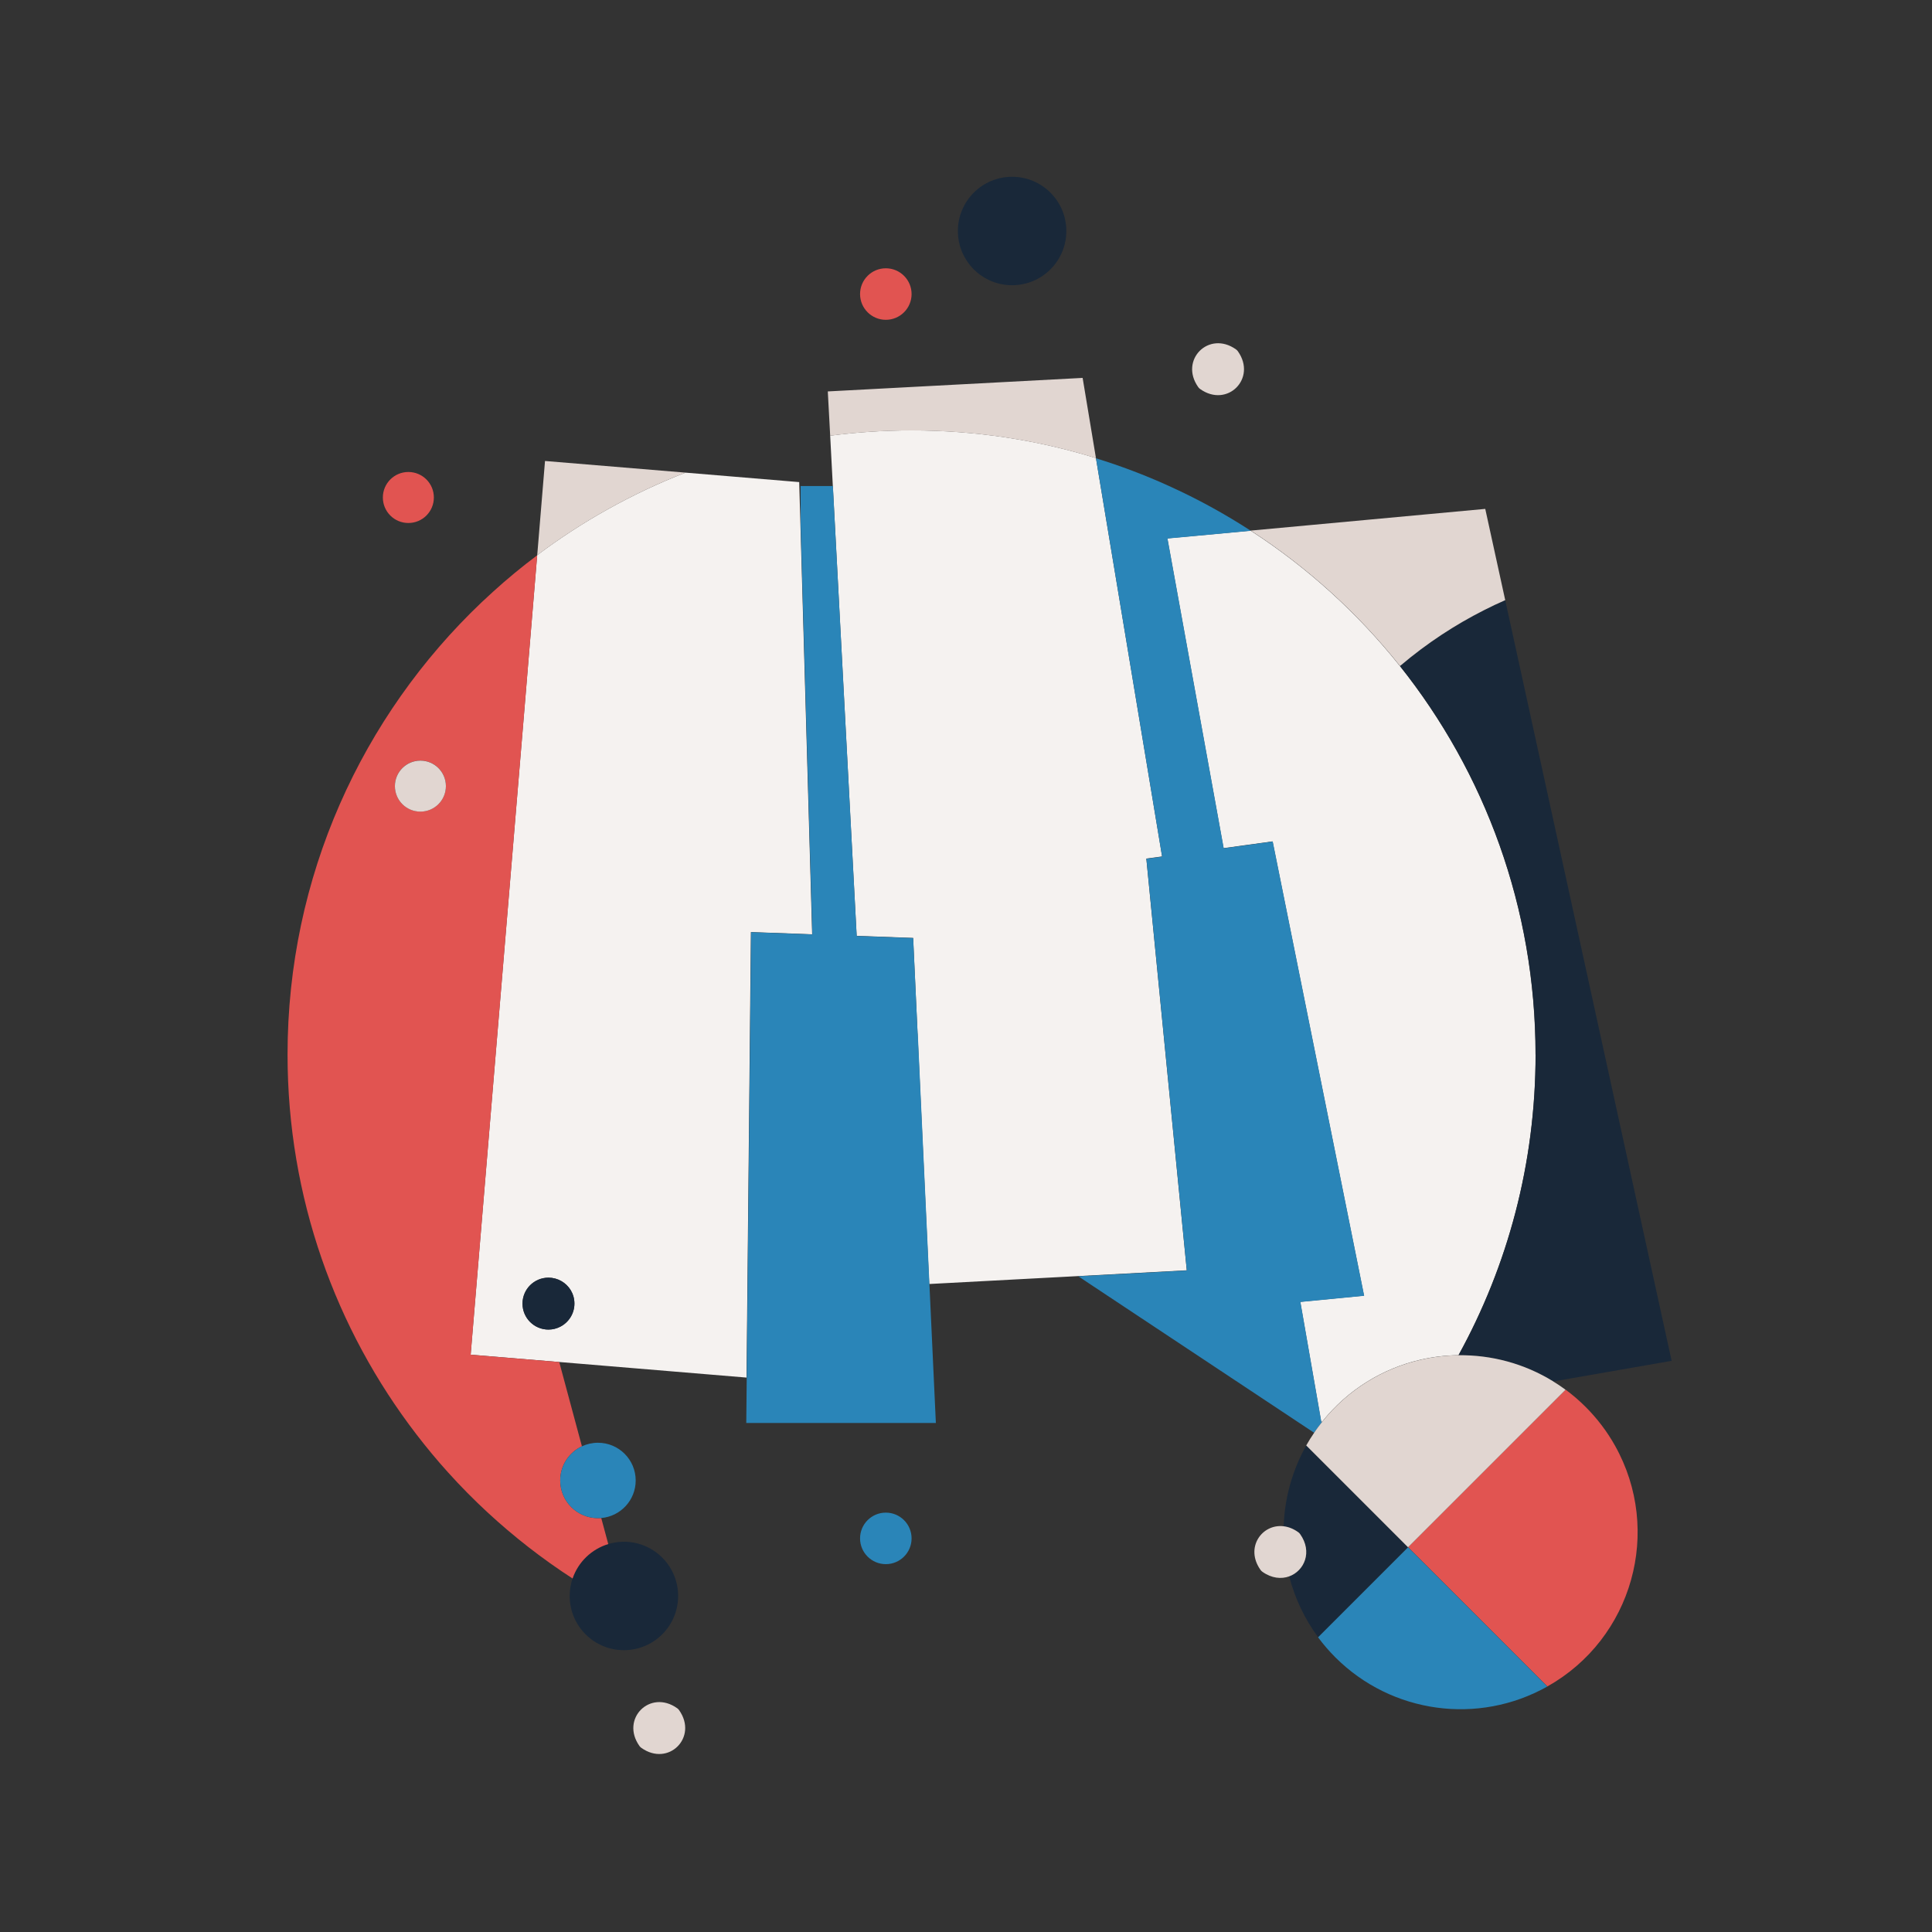
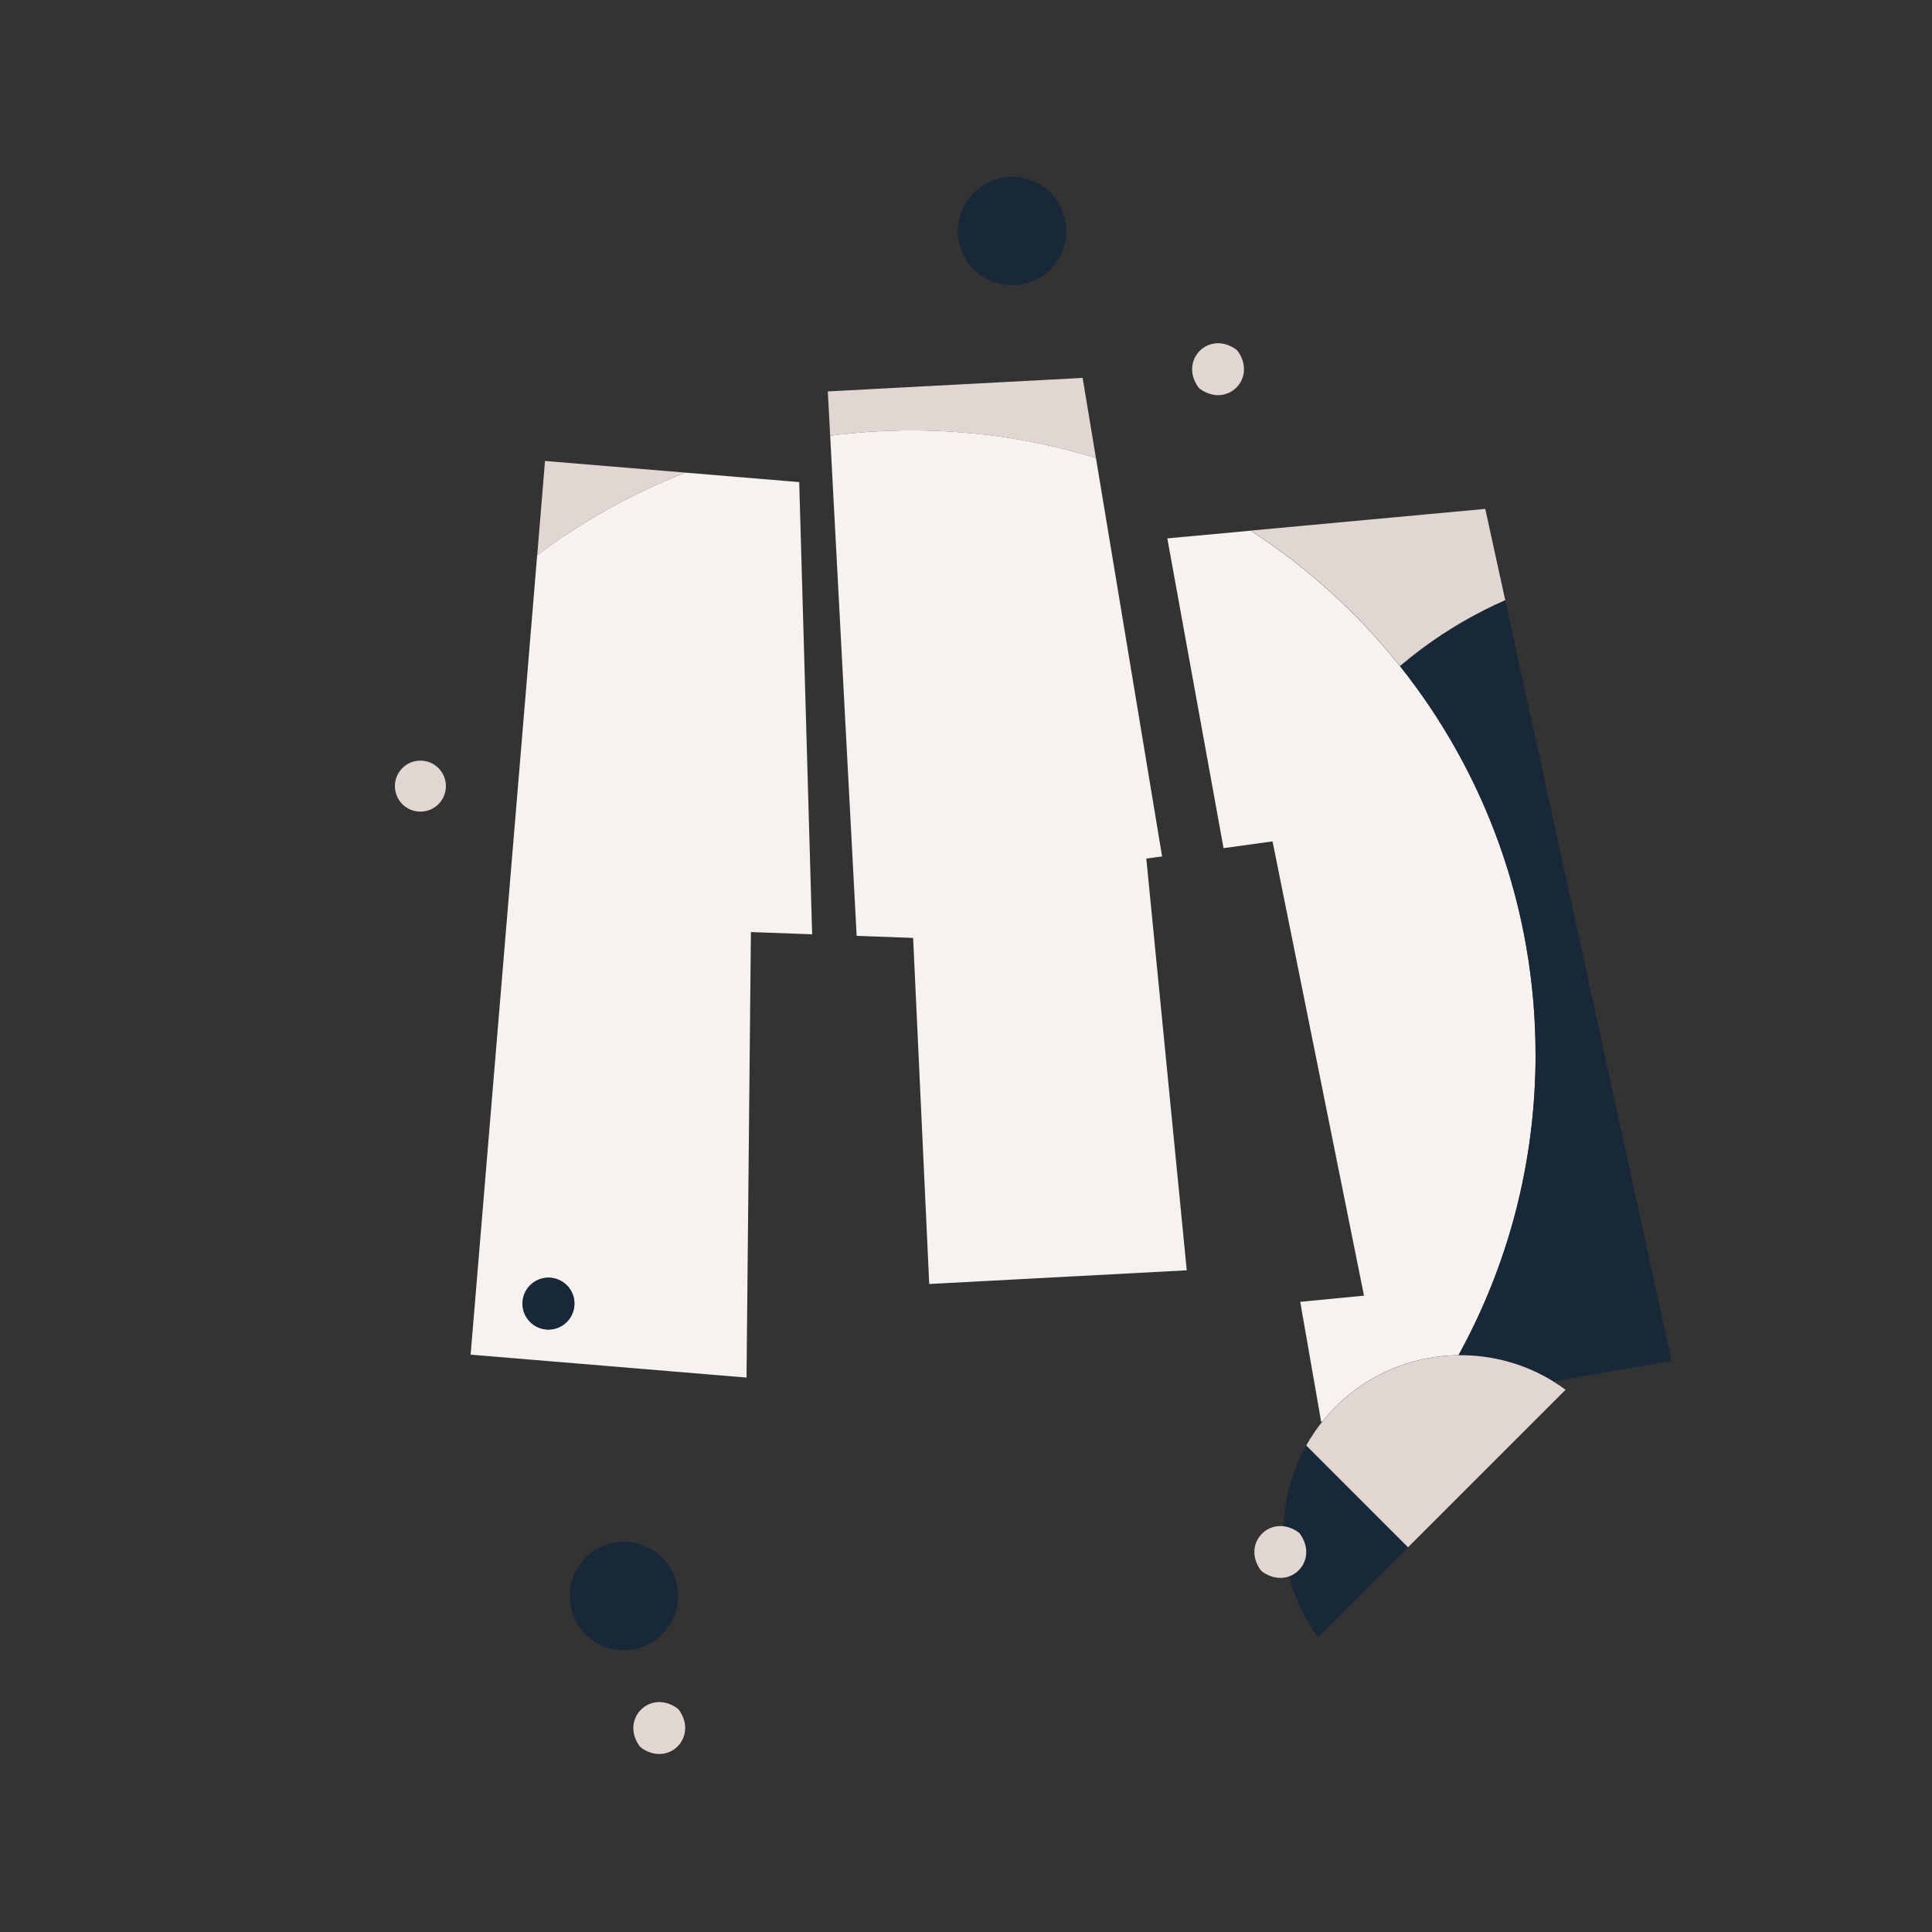
<svg xmlns="http://www.w3.org/2000/svg" id="_Ñëîé_1" viewBox="0 0 300 300">
  <rect x="0" y="0" width="300" height="300" fill="#333333" stroke="none" />
  <defs>
    <style>.cls-1{fill:#f5f2f0;}.cls-2{fill:#e1d6d1;}.cls-3{fill:#2a85b8;}.cls-4{fill:#192839;}.cls-5{fill:#e15451;}</style>
  </defs>
  <path class="cls-1" d="M124.11,74.86l-17.67-1.47c-8.29,3.23-16.03,7.56-23.03,12.82l-1.4,16.88-.36,4.37-3.41,40.92-.77,9.25-1.21,14.52-3.18,38.2,13.75,1.14,29.09,2.42,.68-69.18,7.69,.28,1.82,.07-1.82-63.64-.19-6.58Zm-37.13,131.15c-.55,.28-1.17,.44-1.82,.44-2.22,0-4.03-1.8-4.03-4.03s1.8-4.03,4.03-4.03c.72,0,1.39,.19,1.98,.52,1.22,.69,2.05,2,2.05,3.51s-.9,2.93-2.21,3.59Zm91.02-72.68l6.28,63.93h-.18s-16.68,.89-16.68,.89l-23.13,1.23-1.81-38.91-.69-14.83-8.77-.32-3.7-69.87-.41-7.8c4.13-.54,8.36-.82,12.65-.82,9.97,0,19.57,1.5,28.62,4.3l2.98,17.94,5.81,34.98,1.48,8.94-2.07,.28-.37,.05Zm60.44,30.41c0,16.93-4.34,32.85-11.97,46.69-1.01,.01-2.02,.08-3.03,.2-.97,.12-1.94,.29-2.89,.51-5.83,1.35-11.24,4.61-15.24,9.61l-.16,.03-3.25-18.63,9.9-.96-14.2-70.54-5.29,.73-2.32,.32-8.73-48.1,4.36-.4,8.58-.8c8.82,5.72,16.65,12.83,23.17,21.02,13.18,16.55,21.06,37.52,21.06,60.33Z" />
  <path class="cls-4" d="M259.57,211.31l-18.37,3.2c-4.55-2.81-9.66-4.13-14.72-4.07,7.63-13.84,11.97-29.76,11.97-46.69,0-22.81-7.88-43.78-21.06-60.33,4.23-3.6,8.61-6.42,12.98-8.64,1.12-.57,2.24-1.1,3.36-1.59l25.84,118.12Zm-172.42-12.39c-.58-.33-1.26-.52-1.98-.52-2.22,0-4.03,1.8-4.03,4.03s1.8,4.03,4.03,4.03c.66,0,1.27-.16,1.82-.44,1.31-.66,2.21-2.02,2.21-3.59s-.83-2.82-2.05-3.51Zm9.74,40.48c-.85,0-1.66,.13-2.44,.36-2.6,.78-4.67,2.79-5.54,5.35-.29,.85-.45,1.76-.45,2.71,0,4.65,3.77,8.42,8.42,8.42s8.42-3.77,8.42-8.42-3.77-8.42-8.42-8.42ZM157.16,27.45c-4.65,0-8.42,3.77-8.42,8.42s3.77,8.42,8.42,8.42,8.42-3.77,8.42-8.42-3.77-8.42-8.42-8.42Zm61.49,212.8l-15.81-15.81s0,0,0,0c-2.2,3.92-3.37,8.23-3.51,12.55,.74,.09,1.5,.38,2.26,.92,.11,.08,.22,.18,.3,.3,1.96,2.77,.64,5.72-1.7,6.57,.86,3.35,2.36,6.56,4.49,9.45l13.98-13.98h0s0,0,0,0h0Z" />
-   <path class="cls-5" d="M92.85,235.74c-3.24,0-5.86-2.62-5.86-5.86,0-2.35,1.38-4.37,3.37-5.3l-1.59-5.91-1.93-7.17-13.75-1.14,3.18-38.2,1.21-14.52,.77-9.25,3.41-40.92,.36-4.37,1.4-16.88c-2.39,1.79-4.69,3.69-6.9,5.7-.58,.52-1.16,1.06-1.73,1.6-18.56,17.65-30.14,42.59-30.14,70.23,0,22.2,7.46,42.65,20.02,58.99,1.56,2.03,3.19,4,4.9,5.89,1.94,2.15,3.98,4.22,6.11,6.19,4.1,3.79,8.52,7.24,13.23,10.29,.87-2.56,2.94-4.56,5.54-5.35l-1.09-4.04c-.17,.01-.34,.02-.51,.02Zm-27.57-109.72c-2.19,0-3.96-1.77-3.96-3.96s1.77-3.96,3.96-3.96,3.96,1.77,3.96,3.96-1.77,3.96-3.96,3.96Zm-5.83-48.77c0-2.19,1.77-3.96,3.96-3.96s3.96,1.77,3.96,3.96-1.77,3.96-3.96,3.96-3.96-1.77-3.96-3.96Zm82.1-31.59c0,2.21-1.79,4-4,4s-4-1.79-4-4,1.79-4,4-4,4,1.79,4,4Zm98.72,216.21s0,0,0,0l-21.62-21.62h0s0,0,0,0h0s24.46-24.46,24.46-24.46c1.11,.82,2.15,1.72,3.12,2.69,1.77,1.77,3.3,3.78,4.53,5.97,7.44,13.23,2.74,29.99-10.48,37.42Z" />
-   <path class="cls-3" d="M205.32,220.76c-.22,.28-.45,.57-.66,.86-.21,.28-.41,.57-.6,.86l-36.63-24.3h0s16.68-.89,16.68-.89h.18s-6.28-63.94-6.28-63.94l.37-.05,2.07-.28-1.48-8.94-5.81-34.98-2.98-17.94c3.85,1.19,7.61,2.61,11.24,4.26,4.46,2.01,8.74,4.36,12.81,7l-8.58,.8-4.36,.4,8.73,48.1,2.32-.32,5.29-.73,14.2,70.54-9.9,.96,3.25,18.63,.16-.03Zm-67.77,14.12c-2.21,0-4,1.79-4,4s1.79,4,4,4,4-1.79,4-4-1.79-4-4-4Zm-44.7-10.85c-.89,0-1.73,.2-2.49,.55-1.99,.94-3.37,2.96-3.37,5.3,0,3.24,2.62,5.86,5.86,5.86,.17,0,.34,0,.51-.02,3-.26,5.35-2.77,5.35-5.83,0-3.24-2.62-5.86-5.86-5.86Zm147.42,37.85s0,0,0,0l-21.62-21.62-13.98,13.98c.82,1.11,1.72,2.15,2.69,3.12,8.72,8.71,22.17,10.56,32.91,4.52h0Zm-97.78-101.39l-.69-14.83-8.77-.32-3.7-69.87h-5.01v5.99l1.82,63.64-1.82-.07-7.69-.28-.68,69.18-.07,7.03h29.44l-1-21.56-1.81-38.91Z" />
-   <path class="cls-2" d="M84.63,71.58l21.82,1.81c-8.29,3.23-16.03,7.56-23.03,12.82l1.21-14.63Zm43.91-10.8l.37,6.88c4.13-.54,8.36-.82,12.65-.82,9.97,0,19.57,1.5,28.62,4.3l-2.07-12.46-39.56,2.1Zm-63.26,57.33c-2.19,0-3.96,1.77-3.96,3.96s1.77,3.96,3.96,3.96,3.96-1.77,3.96-3.96-1.77-3.96-3.96-3.96Zm39.87,147.14c-4.21-2.99-8.84,1.65-5.86,5.86,.08,.11,.18,.22,.3,.3,4.21,2.99,8.84-1.65,5.86-5.86-.08-.11-.18-.22-.3-.3ZM191.92,54.25c-4.21-2.99-8.84,1.65-5.86,5.86,.08,.11,.18,.22,.3,.3,4.21,2.99,8.84-1.65,5.86-5.86-.08-.11-.18-.22-.3-.3Zm25.47,49.17c4.23-3.6,8.61-6.42,12.98-8.64,1.12-.57,2.24-1.1,3.36-1.59l-3.1-14.17-36.41,3.37c8.82,5.72,16.65,12.83,23.17,21.02Zm23.81,111.09c-4.55-2.81-9.66-4.13-14.72-4.07-1.01,.01-2.02,.08-3.03,.2-.97,.12-1.94,.29-2.89,.51-5.83,1.35-11.24,4.61-15.24,9.61-.22,.28-.45,.57-.66,.86-.21,.28-.41,.57-.6,.86-.44,.64-.85,1.3-1.23,1.97h0s0,0,0,0l15.81,15.81,24.46-24.46c-.62-.46-1.26-.89-1.91-1.29Zm-39.61,23.41c-.75-.54-1.52-.83-2.26-.92-3.37-.42-6.05,3.32-3.6,6.77,.08,.11,.18,.22,.3,.3,1.44,1.02,2.94,1.15,4.15,.71,2.34-.85,3.67-3.8,1.7-6.57-.08-.11-.18-.22-.3-.3Z" />
+   <path class="cls-2" d="M84.63,71.58l21.82,1.81c-8.29,3.23-16.03,7.56-23.03,12.82l1.21-14.63Zm43.91-10.8l.37,6.88c4.13-.54,8.36-.82,12.65-.82,9.97,0,19.57,1.5,28.62,4.3l-2.07-12.46-39.56,2.1Zm-63.26,57.33c-2.19,0-3.96,1.77-3.96,3.96s1.77,3.96,3.96,3.96,3.96-1.77,3.96-3.96-1.77-3.96-3.96-3.96Zm39.87,147.14c-4.21-2.99-8.84,1.65-5.86,5.86,.08,.11,.18,.22,.3,.3,4.21,2.99,8.84-1.65,5.86-5.86-.08-.11-.18-.22-.3-.3ZM191.92,54.25c-4.21-2.99-8.84,1.65-5.86,5.86,.08,.11,.18,.22,.3,.3,4.21,2.99,8.84-1.65,5.86-5.86-.08-.11-.18-.22-.3-.3Zm25.47,49.17c4.23-3.6,8.61-6.42,12.98-8.64,1.12-.57,2.24-1.1,3.36-1.59l-3.1-14.17-36.41,3.37c8.82,5.72,16.65,12.83,23.17,21.02Zm23.81,111.09c-4.55-2.81-9.66-4.13-14.72-4.07-1.01,.01-2.02,.08-3.03,.2-.97,.12-1.94,.29-2.89,.51-5.83,1.35-11.24,4.61-15.24,9.61-.22,.28-.45,.57-.66,.86-.21,.28-.41,.57-.6,.86-.44,.64-.85,1.3-1.23,1.97h0l15.81,15.81,24.46-24.46c-.62-.46-1.26-.89-1.91-1.29Zm-39.61,23.41c-.75-.54-1.52-.83-2.26-.92-3.37-.42-6.05,3.32-3.6,6.77,.08,.11,.18,.22,.3,.3,1.44,1.02,2.94,1.15,4.15,.71,2.34-.85,3.67-3.8,1.7-6.57-.08-.11-.18-.22-.3-.3Z" />
</svg>